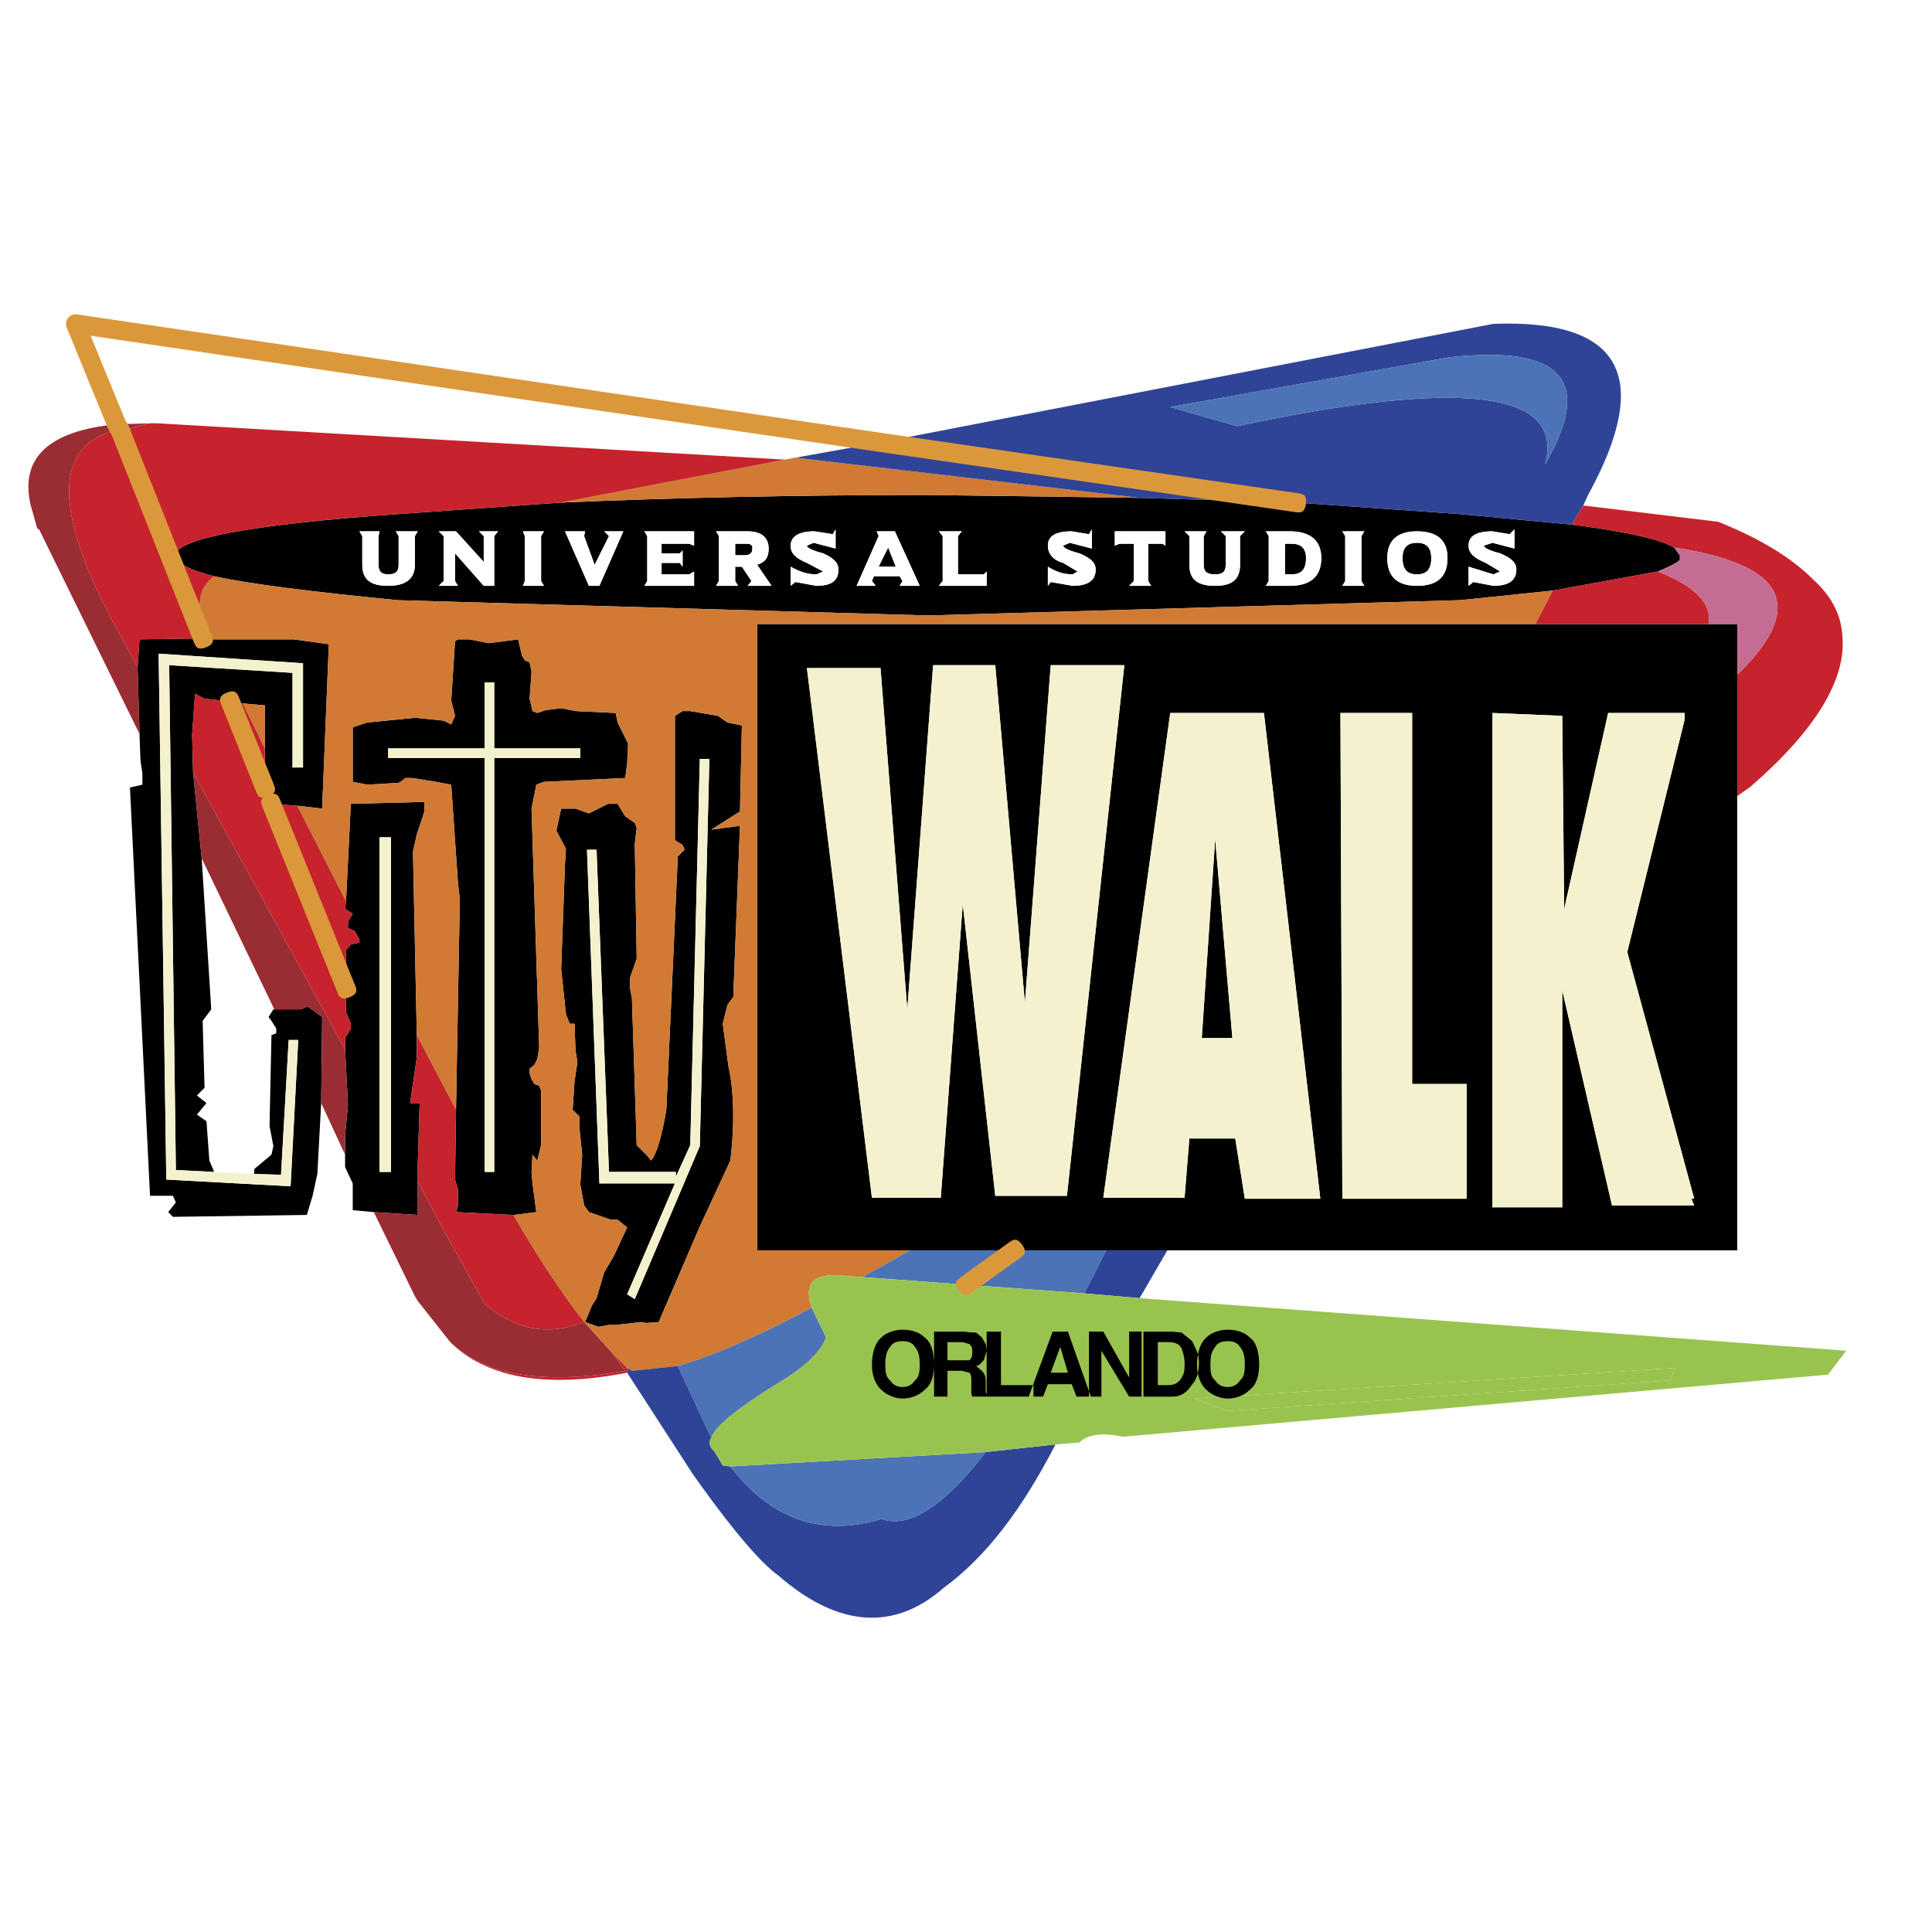
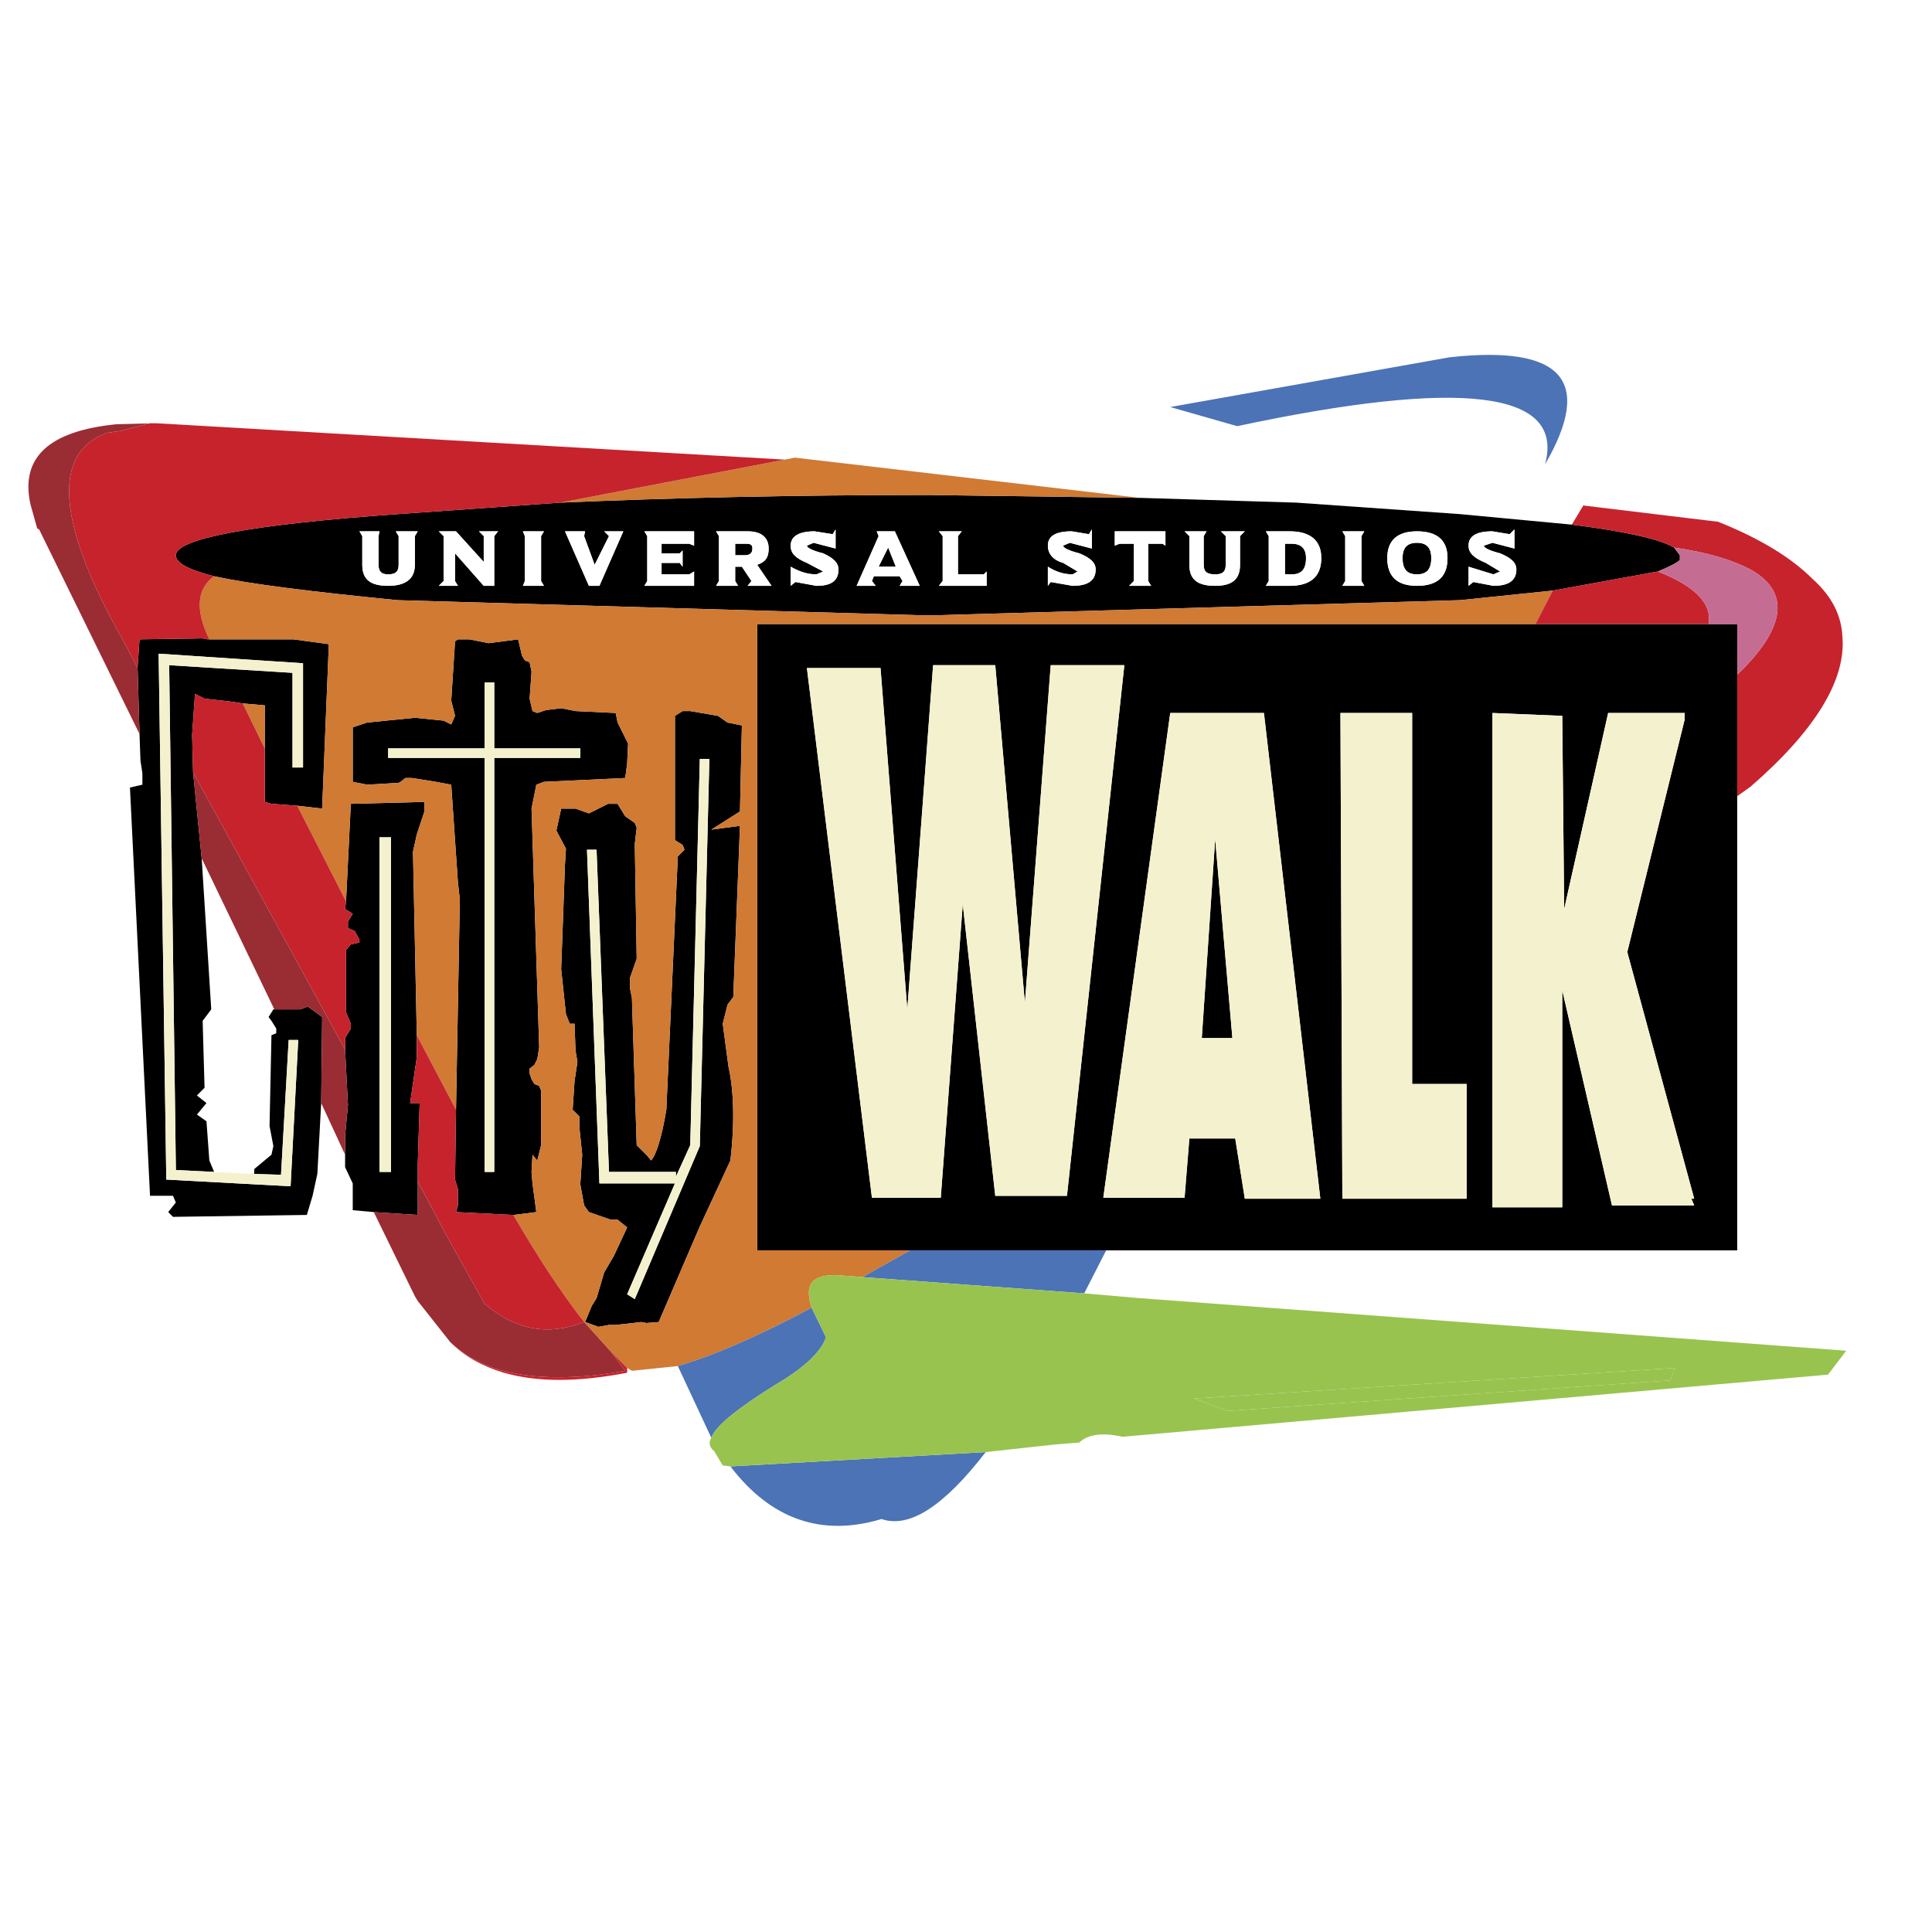
<svg xmlns="http://www.w3.org/2000/svg" width="2500" height="2500" viewBox="0 0 192.756 192.756">
  <path fill-rule="evenodd" clip-rule="evenodd" fill="#fff" d="M0 0h192.756v192.756H0V0z" />
  <path d="M133.926 53.01h2.193l-.285.477v4.484l.285.477h-2.193l.285-.477v-4.484l-.285-.477zm-5.057 1.24c.953 0 1.432.477 1.432 1.431 0 1.145-.479 1.622-1.432 1.622h-.668V54.25h.668zm-2.289 3.721l-.287.477h2.385c2.1 0 3.148-.954 3.148-2.767 0-1.717-1.049-2.671-3.148-2.671h-2.385l.287.477v4.484zm17.838-2.29c0-1.717-.953-2.671-3.053-2.671-2.002 0-2.957.954-2.957 2.671 0 1.812.955 2.767 2.957 2.767 2.1 0 3.053-.954 3.053-2.767zm-1.621 0c0 1.145-.477 1.622-1.432 1.622-.953 0-1.43-.477-1.43-1.622 0-1.049.477-1.526 1.43-1.526.955 0 1.432.477 1.432 1.526zm8.299-.954l-2.193-.572-.859.286c0 .191.479.477 1.623.764 1.145.477 1.621.954 1.621 1.622 0 1.145-.859 1.622-2.289 1.622l-2.004-.382-.477.382V56.54l2.48.763.668-.286-1.432-.858c-1.145-.477-1.717-.954-1.717-1.717 0-.954.764-1.431 2.385-1.431l1.717.286.477-.477v1.907zm3.816 4.197l-9.254.954-53.038 1.527-52.943-1.526c-8.777-.859-14.787-1.622-18.316-2.385-2.576-.667-3.816-1.335-3.816-2.099 0-1.622 7.345-3.053 22.131-4.102l16.217-1.145c10.97-.477 23.181-.763 36.727-.763l21.082.286 15.645.477 16.312 1.145 11.162 1.049c5.246.668 8.775 1.431 10.207 2.29l.572.763v.477c-.287.287-1.049.668-2.195 1.145l-10.493 1.907zM20.884 63.79h8.395l3.53.477-.669 16.407-2.48-.286-2.575-.191-.668-.191v-9.634l-2.194-.191-1.24-.191-2.575-.286-.954-.477-.286 4.102.096 3.72.858 8.585.954 15.072-.859 1.145.191 6.678-.763.764.954.762-.954 1.146.954.666.287 3.912.477 1.145-3.816-.191-.668-50.367 12.306.763v9.444h1.049V66.174l-14.406-.954.763 52.467 12.401.668.763-14.596h-.954l-.763 13.451-3.148-.096h.477v-.477l1.717-1.432.19-.859-.381-2.002.191-9.062.477-.191v-.477l-.477-.764-.287-.381.477-.764h2.671l.764-.285 1.431 1.049v.381l-.096 8.203-.381 7.061-.477 2.193-.572 1.908-13.355.191-.477-.479.763-.953-.286-.668h-2.29l-2.003-40.733 1.24-.286v-1.145l-.191-1.24-.095-2.671-.191-6.582v-.095l.191-2.767 6.296-.095.477.095h.191v.003zm13.641 26.138l.477-9.73 7.345-.191v.954l-.763 2.29-.381 1.717.381 18.316v2.193l-.667 4.578h.954l-.191 6.105v5.057l-4.388-.287-2.099-.189v-2.672l-.763-1.621V113.3l.286-3.053-.286-5.533v-1.145l.572-.953v-.477l-.477-1.145v-6.202l.477-.572.859-.191v-.286l-.478-.858-.667-.286v-.668l.477-.763-.763-.477.095-.763zm10.971 20.795l.381-20.986-.191-1.717-.668-9.73-1.526-.286-2.385-.382h-.667l-.477.382-.191.095-3.148.191-1.431-.286v-5.438l1.431-.477 4.77-.477 2.862.286.763.382.382-.859-.382-1.526.381-5.915.286-.191h1.145l1.908.382 2.957-.382.381 1.622.287.477.477.191.191.954-.191 2.671.286 1.24.478.191.858-.287 1.526-.191 1.431.287 4.007.191.19.954 1.049 2.099-.095 2.003-.191 1.431-8.108.382-.763.286-.477 2.385.763 23.849-.19 1.145-.287.572-.477.381v.477l.191.572.286.479.477.189.191.479v5.436l-.381 1.527-.096-.096-.382-.477-.095 1.717.095 1.145.382 2.861-2.289.287-5.724-.287.19-.666v-1.623l-.286-.953.096-6.966zm45.311 14.023H75.544V62.263h97.778v62.483H90.807zm2.862-71.736h2.29l-.382.477v3.816h2.576l.287-.286v1.431h-4.771l.382-.477v-4.484l-.382-.477zm-1.908 5.438l-2.48-5.438h-1.812l.191.477-2.194 4.961h1.908l-.381-.477.19-.477h2.576l.286.477-.286.477h2.002zm-2.385-1.908h-1.717l.954-1.908.763 1.908zm16.694-2.099c0 .191.477.477 1.621.764 1.145.477 1.623.954 1.623 1.622 0 1.145-.859 1.622-2.291 1.622l-2.193-.382-.285.382V56.54c.762.477 1.525.763 2.479.763l.479-.286-1.432-.858c-1.049-.287-1.525-.954-1.525-1.717 0-.954.762-1.431 2.385-1.431l1.717.286.285-.477v1.908l-2.193-.572-.67.285zm9.922-.191h-1.432v3.72l.285.477h-2.193l.477-.477v-3.72h-1.43l-.477.19v-1.43h5.055v1.431l-.285-.191zm7.727-.763v2.862c0 1.431-.764 2.099-2.48 2.099-1.812 0-2.576-.668-2.576-2.099v-2.862l-.477-.477h2.193l-.285.477v2.862c0 .667.285.954 1.145.954.764 0 1.049-.286 1.049-.954v-2.862l-.477-.477h2.385l-.477.477zm-6.965 17.648l-6.678 48.365h8.109l.477-5.914h4.578l.955 6.01h7.535l-5.627-48.46h-9.349v-.001zm-17.457-4.77l2.957 33.674 2.576-33.674h7.346l-5.725 52.943h-7.154l-3.243-29.095L93.86 119.5h-6.868l-6.487-52.849h7.345l2.671 34.056 2.576-34.342h6.2zm20.605 37.203l1.336-19.841 1.717 19.841h-3.053zm20.987 4.58h5.438v11.447h-12.4l-.191-48.46h7.154v37.013h-.001zm15.168-17.457l-.191-19.27-6.963-.286v49.318h6.963V98.799l4.961 21.465h8.203l-.285-.668h.285l-6.678-24.612 5.725-23.181v-.667h-7.631l-4.389 19.555zM58.278 53.487l1.049 2.862 1.431-2.862-.477-.477h1.908l-2.385 5.438h-1.049L56.37 53.01h2.003l-.095.477zm-4.293 0v4.484l.286.477h-2.099l.191-.477v-4.484l-.191-.477h2.099l-.286.477zm13.832 1.718l.286-.287v1.622l-.286-.381h-1.812v1.145h2.767l.477-.286v1.431h-4.96l.286-.477v-4.484l-.286-.477h4.96v1.431l-.477-.19h-2.767v.954h1.812v-.001zm6.487.19h-.954V54.25h1.145c.478 0 .572.19.572.477 0 .478-.286.668-.763.668zm.286-2.385h-3.148l.287.477v4.484l-.287.477h2.194l-.286-.477V56.54h.668l.954 1.431-.382.477h2.385l-1.431-2.099c.858-.287 1.145-.763 1.145-1.622 0-1.049-.668-1.717-2.099-1.717zm8.491.286l.286-.477v1.908l-2.194-.572-.667.286c0 .191.477.477 1.622.764 1.049.477 1.526.954 1.526 1.622 0 1.145-.763 1.622-2.194 1.622l-2.099-.382-.477.382V56.54c.858.477 1.622.763 2.575.763l.668-.286-1.622-.858c-1.145-.477-1.622-.954-1.622-1.717 0-.954.858-1.431 2.385-1.431l1.813.285zm-47.22-.286h2.003l-.096.477v2.862c0 .667.287.954.954.954.764 0 1.049-.286 1.049-.954v-2.862l-.286-.477h2.194l-.287.477v2.862c0 1.431-.954 2.099-2.671 2.099-1.812 0-2.576-.668-2.576-2.099v-2.862l-.284-.477zm13.45.477v4.961h-1.049L45.4 55.205v2.766l.286.477h-1.908l.478-.477v-4.484l-.478-.477h1.718l2.766 3.052v-2.576l-.477-.477h1.908l-.382.478zm-.954 14.596v6.582h-9.635v.954h9.635v41.305h.954V75.619h8.585v-.954h-8.585v-6.582h-.954zm-10.493 48.841h1.145V83.536h-1.145v33.388zm31.957-41.21l-.954 38.538-1.431 3.148v-.477h-6.678l-1.24-32.148h-.954l1.24 33.292h7.536l-4.77 11.066.763.477 6.487-15.264.954-38.634h-.953v.002zm2.766-3.625l-.955-.668-2.766-.477h-.763l-.763.477v12.401l.763.477.191.477-.668.668-1.145 25.279c-.477 2.863-1.049 4.58-1.526 5.057l-.382-.477-1.049-1.051-.478-14.689-.19-.953v-1.051l.668-1.908-.191-11.447.191-1.622-.191-.477-.954-.668-.763-1.24h-.954l-1.908.954-1.335-.477h-1.431l-.478 2.194.955 1.812-.096 1.526-.381 10.494.477 4.482.381.955h.477l.096 2.67.191 1.145-.287 1.908-.19 2.861.668.668v1.049l.286 2.768-.191 2.957.382 2.1.477.666 2.194.764h.668l.954.764-1.335 2.861-.954 1.623-.763 2.574-.477.764-.668 1.621 1.335.477 1.05-.189h.668l2.575-.287.477.096 1.24-.096 4.102-9.539 3.052-6.582c.477-4.102.287-7.25-.191-9.35l-.572-4.291.478-1.908.572-.764.667-17.076-2.862.382 2.862-1.812.191-8.585-1.431-.287z" fill-rule="evenodd" clip-rule="evenodd" />
  <path d="M133.926 53.01h2.193l-.285.477v4.484l.285.477h-2.193l.285-.477v-4.484l-.285-.477zm-5.057 1.24c.953 0 1.432.477 1.432 1.431 0 1.145-.479 1.622-1.432 1.622h-.668V54.25h.668zm-2.289 3.721l-.287.477h2.385c2.1 0 3.148-.954 3.148-2.767 0-1.717-1.049-2.671-3.148-2.671h-2.385l.287.477v4.484zm17.838-2.29c0-1.717-.953-2.671-3.053-2.671-2.002 0-2.957.954-2.957 2.671 0 1.812.955 2.767 2.957 2.767 2.1 0 3.053-.954 3.053-2.767zm-1.621 0c0 1.145-.477 1.622-1.432 1.622-.953 0-1.43-.477-1.43-1.622 0-1.049.477-1.526 1.43-1.526.955 0 1.432.477 1.432 1.526zm8.299-.954l-2.193-.572-.859.286c0 .191.479.477 1.623.764 1.145.477 1.621.954 1.621 1.622 0 1.145-.859 1.622-2.289 1.622l-2.004-.382-.477.382V56.54l2.48.763.668-.286-1.432-.858c-1.145-.477-1.717-.954-1.717-1.717 0-.954.764-1.431 2.385-1.431l1.717.286.477-.477v1.907zM93.669 53.01h2.29l-.382.477v3.816h2.576l.287-.286v1.431h-4.771l.382-.477v-4.484l-.382-.477zm-1.908 5.438l-2.48-5.438h-1.812l.191.477-2.194 4.961h1.908l-.381-.477.19-.477h2.576l.286.477-.286.477h2.002zm-2.385-1.908h-1.717l.954-1.908.763 1.908zm16.694-2.099c0 .191.477.477 1.621.764 1.145.477 1.623.954 1.623 1.622 0 1.145-.859 1.622-2.291 1.622l-2.193-.382-.285.382V56.54c.762.477 1.525.763 2.479.763l.479-.286-1.432-.858c-1.049-.287-1.525-.954-1.525-1.717 0-.954.762-1.431 2.385-1.431l1.717.286.285-.477v1.908l-2.193-.572-.67.285zm9.922-.191h-1.432v3.72l.285.477h-2.193l.477-.477v-3.72h-1.43l-.477.19v-1.43h5.055v1.431l-.285-.191zm7.727-.763v2.862c0 1.431-.764 2.099-2.48 2.099-1.812 0-2.576-.668-2.576-2.099v-2.862l-.477-.477h2.193l-.285.477v2.862c0 .667.285.954 1.145.954.764 0 1.049-.286 1.049-.954v-2.862l-.477-.477h2.385l-.477.477zm-65.441 0l1.049 2.862 1.431-2.862-.477-.477h1.908l-2.385 5.438h-1.049L56.37 53.01h2.003l-.095.477zm-4.293 0v4.484l.286.477h-2.099l.191-.477v-4.484l-.191-.477h2.099l-.286.477zm13.832 1.718l.286-.287v1.622l-.286-.381h-1.812v1.145h2.767l.477-.286v1.431h-4.96l.286-.477v-4.484l-.286-.477h4.96v1.431l-.477-.19h-2.767v.954h1.812v-.001zm6.487.19h-.954V54.25h1.145c.478 0 .572.19.572.477 0 .478-.286.668-.763.668zm.286-2.385h-3.148l.287.477v4.484l-.287.477h2.194l-.286-.477V56.54h.668l.954 1.431-.382.477h2.385l-1.431-2.099c.858-.287 1.145-.763 1.145-1.622 0-1.049-.668-1.717-2.099-1.717zm8.491.286l.286-.477v1.908l-2.194-.572-.667.286c0 .191.477.477 1.622.764 1.049.477 1.526.954 1.526 1.622 0 1.145-.763 1.622-2.194 1.622l-2.099-.382-.477.382V56.54c.858.477 1.622.763 2.575.763l.668-.286-1.622-.858c-1.145-.477-1.622-.954-1.622-1.717 0-.954.858-1.431 2.385-1.431l1.813.285zm-47.22-.286h2.003l-.096.477v2.862c0 .667.287.954.954.954.764 0 1.049-.286 1.049-.954v-2.862l-.286-.477h2.194l-.287.477v2.862c0 1.431-.954 2.099-2.671 2.099-1.812 0-2.576-.668-2.576-2.099v-2.862l-.284-.477zm13.45.477v4.961h-1.049L45.4 55.205v2.766l.286.477h-1.908l.478-.477v-4.484l-.478-.477h1.718l2.766 3.052v-2.576l-.477-.477h1.908l-.382.478z" fill-rule="evenodd" clip-rule="evenodd" fill="#fff" />
  <path d="M154.912 58.924l-9.254.954-53.038 1.527-52.943-1.526c-8.777-.859-14.787-1.622-18.316-2.385-1.717 1.24-1.908 3.339-.477 6.296h8.395l3.53.477-.669 16.407-2.48-.286 4.865 9.54.477-9.73 7.345-.191v.954l-.763 2.29-.381 1.717.381 18.316 3.912 7.439.381-20.986-.191-1.717-.668-9.73-1.526-.286-2.385-.382h-.667l-.477.382-.191.095-3.148.191-1.431-.286v-5.438l1.431-.477 4.77-.477 2.862.286.763.382.382-.859-.382-1.526.381-5.915.286-.191h1.145l1.908.382 2.957-.382.381 1.622.287.477.477.191.191.954-.191 2.671.286 1.24.478.191.858-.287 1.526-.191 1.431.287 4.007.191.19.954 1.049 2.099-.095 2.003-.191 1.431-8.108.382-.763.286-.477 2.385.763 23.849-.19 1.145-.287.572-.477.381v.477l.191.572.286.479.477.189.191.479v5.436l-.381 1.527-.096-.096-.382-.477-.095 1.717.095 1.145.382 2.861-2.289.287c2.385 4.102 4.674 7.631 7.059 10.684l2.671 2.957 1.622 1.623.477.285 4.579-.477c3.339-.953 7.822-2.861 13.355-5.818-.764-2.291 0-3.34 2.575-3.244l2.48.191 4.77-2.672H75.544V62.263h77.651l1.717-3.339zM92.62 49.385l21.082.286-34.342-4.006h-.095l-.954.191-22.417 4.292c10.969-.477 23.18-.763 36.726-.763zM26.417 70.372l-2.194-.191 2.194 4.483v-4.292zm46.17 1.717l-.955-.668-2.766-.477h-.763l-.763.477v12.401l.763.477.191.477-.668.668-1.145 25.279c-.477 2.863-1.049 4.58-1.526 5.057l-.382-.477-1.049-1.051-.478-14.689-.19-.953v-1.051l.668-1.908-.191-11.447.191-1.622-.191-.477-.954-.668-.763-1.24h-.954l-1.908.954-1.335-.477h-1.431l-.478 2.194.955 1.812-.096 1.526-.381 10.494.477 4.482.381.955h.477l.096 2.67.191 1.145-.287 1.908-.19 2.861.668.668v1.049l.286 2.768-.191 2.957.382 2.1.477.666 2.194.764h.668l.954.764-1.335 2.861-.954 1.623-.763 2.574-.477.764-.668 1.621 1.335.477 1.05-.189h.668l2.575-.287.477.096 1.24-.096 4.102-9.539 3.052-6.582c.477-4.102.287-7.25-.191-9.35l-.572-4.291.478-1.908.572-.764.667-17.076-2.862.382 2.862-1.812.191-8.585-1.431-.287z" fill-rule="evenodd" clip-rule="evenodd" fill="#d07a34" />
-   <path d="M62.571 136.48l.477.285 4.579-.477 3.339 7.154c-.286.477-.19.953.286 1.336l.858 1.43-2.385 1.719c3.625 5.055 6.296 8.107 7.918 9.252 6.01 5.248 11.638 5.533 16.503 1.24 4.198-3.053 7.823-7.822 11.161-14.309l-6.963.764c-4.198 5.438-7.632 7.631-10.398 6.678-6.01 1.812-11.066 0-15.073-5.248l-.763-.096-2.385 1.719-.668-.955-6.486-10.016v-.476zm83.087-85.187l11.162 1.049 1.145-1.908.477-1.049c6.486-11.829 3.338-17.553-9.443-17.076L87.85 44.138l41.496 6.01 16.312 1.145zm-31.957-1.622l15.645.477-41.496-6.01-8.49 1.526 34.341 4.007zm40.447-3.338c2.004-7.345-8.299-8.585-30.717-3.816l-6.678-1.908 27.855-4.96c11.257-1.24 14.406 2.289 9.54 10.684zm-37.679 78.413l-2.768 4.77-5.531-.477 2.193-4.293h6.106z" fill-rule="evenodd" clip-rule="evenodd" fill="#304497" />
  <path d="M21.361 57.494c-1.717 1.24-1.908 3.339-.477 6.296h-.191l-.477-.095-8.204-20.701 2.957-.763h.668l62.673 3.625-22.417 4.292-16.217 1.145c-14.786 1.049-22.131 2.48-22.131 4.102 0 .763 1.24 1.431 3.816 2.099zm8.299 22.894l4.865 9.54-.095.763.763.477-.477.763v.668l.667.286.478.858v.286l-.859.191-.477.572v6.202l.477 1.145v.477l-.572.953v1.145L19.262 77.049l-.096-3.72.286-4.102.954.477 2.575.286 1.24.191 2.194 4.483v5.342l.668.191 2.577.191zm11.924 22.895l3.912 7.439-.096 6.965.286.953v1.623l-.19.666 5.724.287c2.385 4.102 4.674 7.631 7.059 10.684-3.72 1.432-6.868.764-9.921-1.812l-3.625-6.486-3.052-5.725v-1.717l.191-6.105h-.954l.667-4.578v-2.194h-.001zm19.365 31.574l1.622 1.623v.477c-4.96.953-8.967.953-12.306 0-2.194-.668-3.911-1.621-5.342-3.053 1.431 1.336 3.148 2.289 5.247 2.861 3.339.859 7.441.859 12.21 0l-1.431-1.908zm92.246-72.594l1.717-3.339 10.492-1.908c3.625 1.431 5.438 3.148 5.057 5.247h-17.266zm3.625-9.921c5.246.668 8.775 1.431 10.207 2.29 3.338.477 5.818 1.24 7.631 2.194l6.201.954c-2.1-2.099-5.152-4.006-9.443-5.724l-13.451-1.622-1.145 1.908zm17.838 4.484l6.201.954c1.908 1.717 2.861 3.625 2.957 5.724.381 4.293-2.672 9.349-9.158 14.977l-1.336.954V67.319c4.961-4.77 5.248-8.299 1.336-10.493zm-1.336 14.5l10.494-7.822-10.494 7.822zM20.216 63.694l-8.204-20.701-1.336.191c-5.532 2.003-5.056 9.062 1.812 21.082l1.24 2.385v-.095l.191-2.767 6.297-.095zm14.309 34.915l-7.44-18.412 7.44 18.412zm-8.108-20.033l-3.435-8.585 3.435 8.585zm23.752 58.19l.096.191-.096-.191zm-5.437-13.164l-3.052-7.441 3.052 7.441z" fill-rule="evenodd" clip-rule="evenodd" fill="#c6232d" />
  <path d="M67.626 136.289c3.339-.953 7.822-2.861 13.355-5.818l1.431 2.957c-.477 1.43-2.194 3.053-4.96 4.674-3.816 2.385-6.01 4.102-6.487 5.342l-3.339-7.155zm18.412-8.871l4.77-2.672h19.556l-2.193 4.293-11.734-.859-10.399-.762zm68.11-81.085c2.004-7.345-8.299-8.585-30.717-3.816l-6.678-1.908 27.855-4.96c11.257-1.24 14.406 2.289 9.54 10.684zm-81.275 99.972l25.471-1.43c-4.198 5.438-7.632 7.631-10.398 6.678-6.01 1.812-11.066 0-15.073-5.248zm28.332-21.559l-4.77 3.434 4.77-3.434z" fill-rule="evenodd" clip-rule="evenodd" fill="#4b73b6" />
  <path d="M116.754 71.135l-6.678 48.365h8.109l.477-5.914h4.578l.955 6.01h7.535l-5.627-48.46h-9.349v-.001zm-17.457-4.77l2.957 33.674 2.576-33.674h7.346l-5.725 52.943h-7.154l-3.243-29.095L93.86 119.5h-6.868l-6.487-52.849h7.345l2.671 34.056 2.576-34.342h6.2zm20.605 37.203l1.336-19.841 1.717 19.841h-3.053zm20.987 4.58h5.438v11.447h-12.4l-.191-48.46h7.154v37.013h-.001zm15.168-17.457l-.191-19.27-6.963-.286v49.318h6.963V98.799l4.961 21.465h8.203l-.285-.668h.285l-6.678-24.612 5.725-23.181v-.667h-7.631l-4.389 19.555zm-107.7-22.608v6.582h-9.635v.954h9.635v41.305h.954V75.619h8.585v-.954h-8.585v-6.582h-.954zm-10.493 48.841h1.145V83.536h-1.145v33.388zm-16.503 0l-3.816-.191-.668-50.367 12.306.763v9.444h1.049V66.174l-14.404-.954.763 52.467 12.401.668.763-14.596h-.954l-.763 13.451-3.148-.096-3.529-.19zm48.46-41.21l-.954 38.538-1.431 3.148v-.477h-6.678l-1.24-32.148h-.954l1.24 33.292h7.536l-4.77 11.066.763.477 6.487-15.264.954-38.634h-.953v.002z" fill-rule="evenodd" clip-rule="evenodd" fill="#f4f2ce" />
  <path d="M167.6 55.872c-.287.287-1.049.668-2.195 1.145 3.625 1.431 5.438 3.148 5.057 5.247h2.861v5.056c4.961-4.77 5.248-8.299 1.336-10.493l-7.059-.955v-.477l-.572-.763c3.338.477 5.818 1.24 7.631 2.194l-7.059-.954z" fill-rule="evenodd" clip-rule="evenodd" fill="#c56c92" />
  <path d="M58.278 131.9l2.671 2.957 1.431 1.908c-4.77.859-8.872.859-12.21 0l-5.438-13.164 3.625 6.486c3.053 2.577 6.201 3.245 9.921 1.813zm-13.355 2.004l-3.243-4.102-.287-.477-4.102-8.396 4.388.287v-3.34l3.052 5.725 5.438 13.164c-2.098-.572-3.815-1.525-5.246-2.861zM34.43 115.207l-2.385-5.152.096-8.203v-.381l-1.431-1.049-.764.285h-2.575l-7.25-15.072-.858-8.585 15.167 27.664.286 5.533-.286 3.053v1.907zM13.92 73.233L3.904 52.819l-.191-.095-.668-2.385c-1.049-4.675 1.812-7.346 8.585-8.014l3.816-.095h-.477l-2.957.763-1.336.191c-5.532 2.003-5.056 9.062 1.812 21.082l1.24 2.385.192 6.582zm-1.908-30.239l-.382-.668.382.668z" fill-rule="evenodd" clip-rule="evenodd" fill="#9a2c33" />
  <path d="M80.982 130.471c-.764-2.291 0-3.34 2.575-3.244l2.48.191 10.398.762 11.734.859 5.531.477 70.496 5.246-1.812 2.385-70.4 6.201c-2.098-.477-3.529-.191-4.293.572l-2.385.191-6.963.764-25.471 1.43-.763-.096-.858-1.43c-.477-.383-.572-.859-.286-1.336.477-1.24 2.671-2.957 6.487-5.342 2.766-1.621 4.483-3.244 4.96-4.674l-1.43-2.956zm86.141 6.009l-47.984 3.053 3.34 1.238 44.166-3.051.478-1.24z" fill-rule="evenodd" clip-rule="evenodd" fill="#99c34f" />
  <path fill-rule="evenodd" clip-rule="evenodd" fill="#99c34f" d="M167.123 136.48l-47.984 3.053 3.34 1.238 44.166-3.05.478-1.241z" />
-   <path d="M88.017 43.201l41.463 6.005c.473.068.943.137.811 1.08-.135.942-.607.874-1.078.806l-41.331-5.986c-.056-.006-.113-.016-.17-.024l-.01-.001-.073-.01L9.042 33.496l3.439 8.396.143.25c.114.113.186.275.252.441.086.154.166.308.184.465l8.043 20.295c.175.443.351.887-.536 1.237s-1.062-.093-1.238-.537L11.15 43.406l-.138-.241c-.1-.107-.166-.252-.229-.402-.09-.158-.176-.316-.197-.479l-3.937-9.613c-.272-.666.308-1.409 1.018-1.305l80.321 11.829c.01.002.019.005.029.006zM33.642 98.963l-7.441-18.412c-.134-.333-.268-.666.052-.961-.449.016-.585-.323-.72-.661l-3.435-8.585c-.177-.442-.354-.885.529-1.24.883-.354 1.06.089 1.237.532l3.434 8.585c.133.333.268.668-.054.964.45-.017.585.319.722.657l7.44 18.411c.179.443.357.885-.525 1.238-.882.355-1.06-.087-1.239-.528zm68.118 26.555l-4.769 3.434c-.387.279-.774.559-1.329-.213-.555-.771-.168-1.051.219-1.33l4.77-3.434c.387-.279.773-.557 1.328.215.556.771.167 1.048-.219 1.328z" fill="#db983a" />
-   <path d="M90.044 132.664c.954 0 1.717.285 2.194.764.668.477.954 1.43.954 2.766 0 1.049-.286 2.004-.954 2.48-.477.477-1.24.859-2.194.859-.763 0-1.622-.383-2.098-.859-.573-.477-.954-1.432-.954-2.48 0-1.336.381-2.289.954-2.766.476-.479 1.335-.764 2.098-.764zm-1.24 1.717c-.381.477-.477.955-.477 1.812 0 .764.095 1.24.477 1.527.287.477.763.666 1.24.666s.954-.189 1.24-.666c.381-.287.477-.764.477-1.527 0-.857-.096-1.336-.477-1.812-.286-.477-.763-.572-1.24-.572s-.954.095-1.24.572zm8.585-1.432l.572.479.383.668.096.666-.287.955c-.191.096-.285.477-.764.572l.572.477c.191.191.383.477.383.955v1.145l.096.285v.191h-1.432l-.095-.287v-1.145c0-.477 0-.764-.191-.953l-.763-.191h-1.431v2.576h-1.336v-6.486h3.053c.477.093.954.093 1.144.093zm-.667 1.147l-.667-.191h-1.526v1.812h2.194c.191-.191.286-.381.286-.859-.001-.477-.096-.573-.287-.762zm6.391 4.101v1.145h-4.674v-6.486h1.43v5.342h3.244v-.001zm1.432-.095l-.479 1.24h-1.43l2.385-6.486h1.525l2.289 6.486h-1.43l-.477-1.24h-2.383zm.285-1.145h1.717l-.764-2.576-.953 2.576zm9.063-4.102v6.486h-1.24l-2.766-4.58v4.58h-1.24v-6.486h1.43l2.576 4.578v-4.578h1.24zm5.056.954l.477 1.049c.191.479.191.859.191 1.145 0 .764-.191 1.623-.668 2.1-.479.764-1.051 1.24-2.004 1.24h-2.861v-6.486h2.861l.953.094 1.051.858zm-3.435.095v4.293h1.051c.666 0 1.145-.287 1.43-.955.191-.285.191-.762.191-1.24 0-.666-.191-1.145-.287-1.43-.189-.477-.668-.668-1.334-.668h-1.051zm6.965-1.24c.953 0 1.717.285 2.193.764.668.477.953 1.43.953 2.766 0 1.049-.285 2.004-.953 2.48-.477.477-1.24.859-2.193.859-.764 0-1.623-.383-2.1-.859-.572-.477-.953-1.432-.953-2.48 0-1.336.381-2.289.953-2.766.476-.479 1.336-.764 2.1-.764zm-1.241 1.717c-.383.477-.477.955-.477 1.812 0 .764.094 1.24.477 1.527.285.477.764.666 1.24.666s.953-.189 1.24-.666c.381-.287.477-.764.477-1.527 0-.857-.096-1.336-.477-1.812-.287-.477-.764-.572-1.24-.572s-.955.095-1.24.572z" fill-rule="evenodd" clip-rule="evenodd" />
</svg>